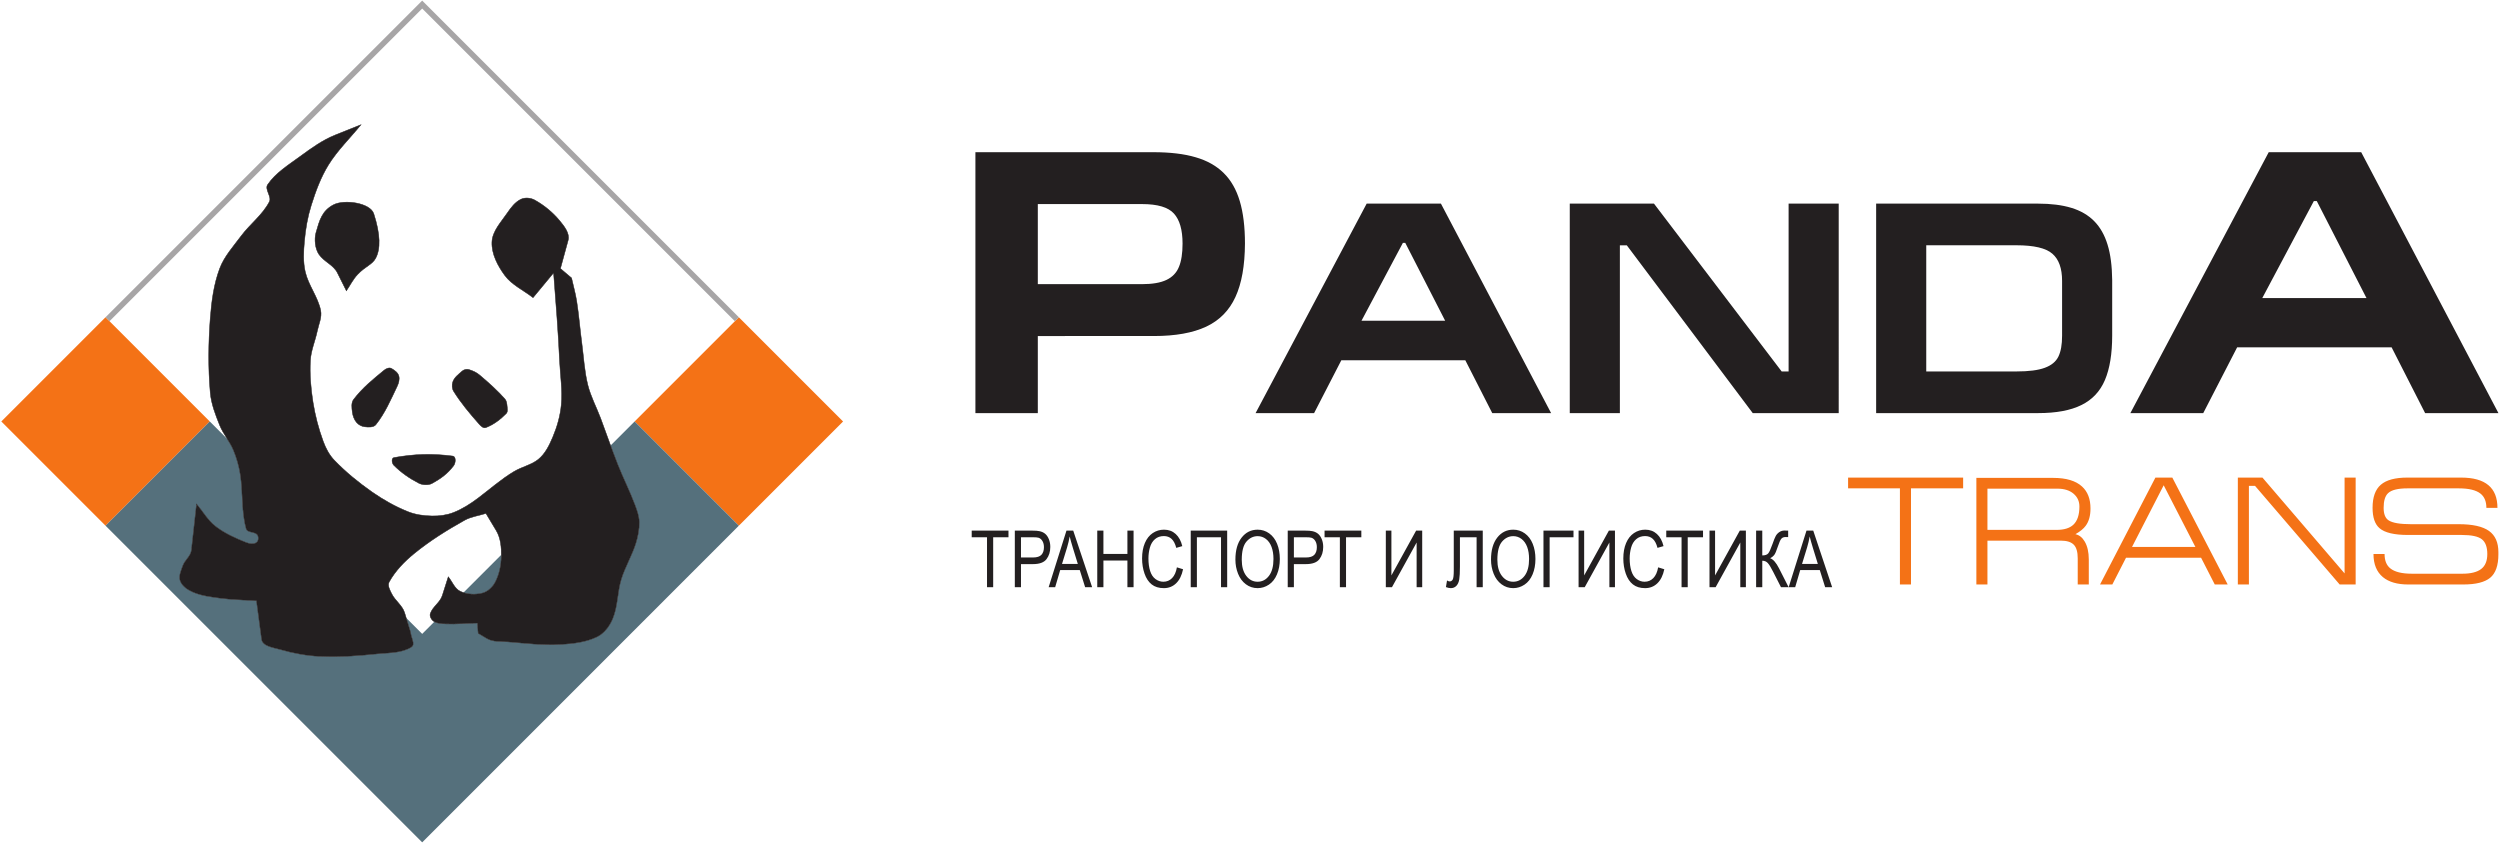
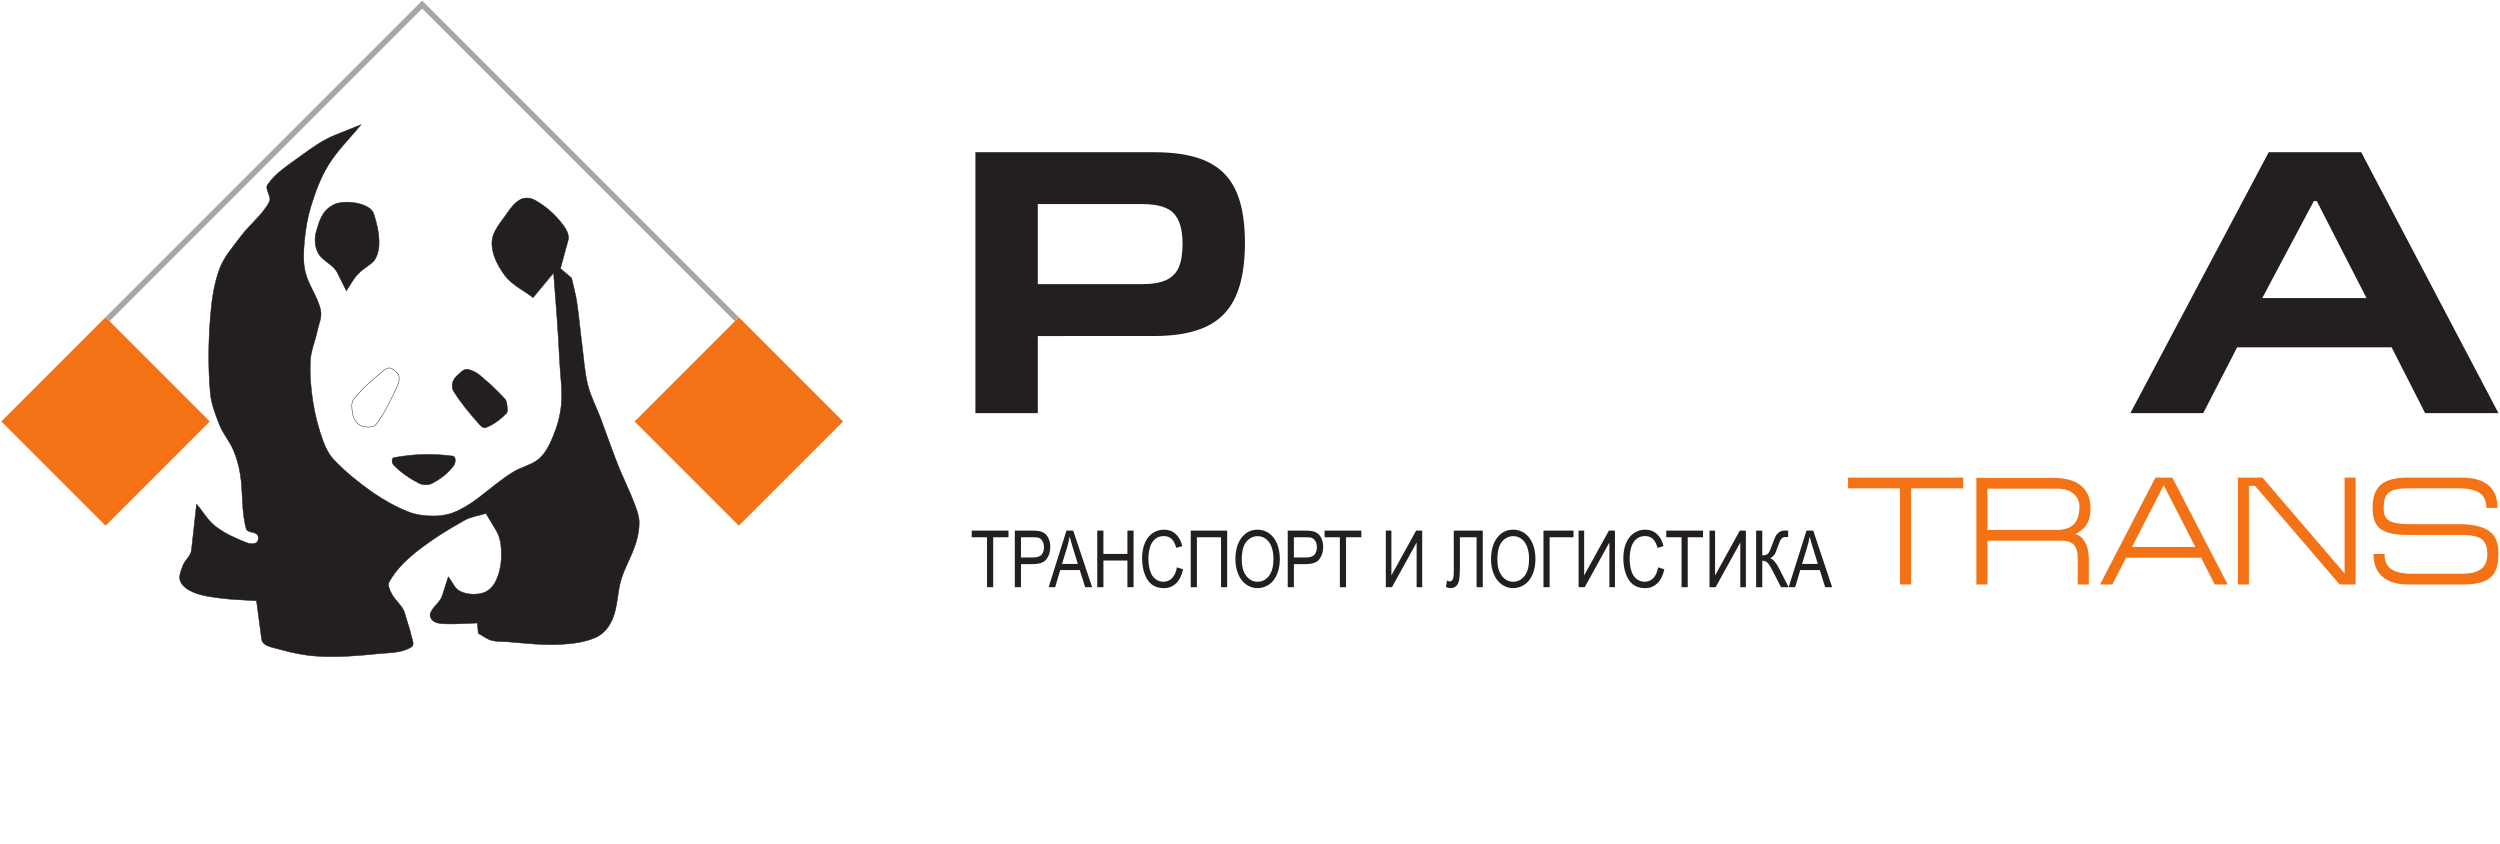
<svg xmlns="http://www.w3.org/2000/svg" viewBox="0 0 1560 526.667" height="526.667" width="1560" xml:space="preserve" id="svg2">
  <defs id="defs6" />
  <g transform="matrix(1.333,0,0,-1.333,0,526.667)" id="g10">
    <g transform="scale(0.1)" id="g12">
      <path id="path14" style="fill:#f47216;fill-opacity:1;fill-rule:evenodd;stroke:none" d="M 494.09,2465.91 981.992,1978.01 494.09,1490.11 6.184,1978.01 494.09,2465.91" />
      <path id="path16" style="fill:#f47216;fill-opacity:1;fill-rule:evenodd;stroke:none" d="m 3946.54,1978.01 -487.9,-487.9 -487.91,487.9 487.91,487.9 487.9,-487.9" />
-       <path id="path18" style="fill:#55707c;fill-opacity:1;fill-rule:evenodd;stroke:none" d="m 1976.36,983.641 -75.04,75.049 20.75,-68.202 c 1.34,-22.707 23.16,-55.855 4.01,-68.133 -45.87,-29.406 -106.11,-26.441 -160.31,-32.062 -87.79,-9.113 -176.35,-15.926 -264.52,-12.027 -63.62,2.82 -127.19,14.332 -188.37,32.066 -32.15,9.316 -83.75,14.906 -88.18,48.094 l -24.04,180.354 c -56.11,4.01 -112.59,4.49 -168.33,12.02 -43.365,5.86 -87.986,10.93 -128.252,28.06 -24.398,10.37 -50.543,27.38 -60.117,52.1 -8.801,22.74 3.746,49.22 12.023,72.14 9.34,25.88 37.043,44.81 40.079,72.15 l 24.046,216.42 c 29.395,-34.74 52.227,-76.31 88.171,-104.21 42.96,-33.33 93.73,-56.13 144.28,-76.14 14.91,-5.91 34.92,-9.12 48.1,0 9.94,6.88 11.26,26.39 4.01,36.06 -11.83,15.78 -46.76,9.07 -52.11,28.06 -23.31,82.78 -14.21,171.62 -28.05,256.5 -6.26,38.4 -16.97,76.38 -32.07,112.22 -7.64,18.14 -17.9,35.02 -28.39,51.79 L 981.992,1978.01 494.09,1490.11 1976.36,7.832 3458.64,1490.11 l -487.91,487.9 -112.54,-112.54 c 10.93,-29.94 22.05,-59.81 33.79,-89.44 25.12,-63.44 56.3,-124.44 80.15,-188.37 9.63,-25.8 19.43,-52.62 20.04,-80.16 0.75,-33.81 -5.92,-67.92 -16.03,-100.19 -18.1,-57.76 -50.38,-110.47 -68.14,-168.33 -18.43,-60.12 -15.83,-126.34 -40.07,-184.36 -14.24,-34.09 -38.99,-67.87 -72.14,-84.167 -52.67,-25.898 -113.76,-32.699 -172.34,-36.07 -81.45,-4.699 -163.16,5.402 -244.49,12.019 -33.7,2.746 -71.19,-1.371 -100.19,16.032 l -40.07,24.05 -4.01,48.096 c -49.43,-1.33 -98.89,-5.95 -148.3,-4.01 -17.89,0.7 -37.5,1.33 -52.99,10.11 z m 370.62,370.609 -177.39,-177.39 c 28.34,-9.32 60.69,-9.64 89.14,-2.01 25.61,6.87 48.04,28.5 60.12,52.1 18.74,36.64 27.38,79.09 28.05,120.24 0.05,2.34 0.06,4.7 0.08,7.06" />
      <path id="path20" style="fill:#a7a5a6;fill-opacity:1;fill-rule:evenodd;stroke:none" d="M 512.652,2447.35 494.09,2465.91 1976.36,3948.19 3458.64,2465.91 3440.07,2447.35 1976.36,3911.06 512.652,2447.35" />
      <path id="path22" style="fill:#231f20;fill-opacity:1;fill-rule:evenodd;stroke:none" d="m 2623.45,2693.83 52.1,-44.09 c 8.02,-36.07 18.29,-71.72 24.05,-108.21 10.28,-65.14 15.38,-131 24.04,-196.39 8.7,-65.54 12.02,-132.23 28.06,-196.38 13.53,-54.15 40.46,-104.06 60.12,-156.3 27.09,-72 51.83,-144.91 80.16,-216.43 25.12,-63.44 56.3,-124.44 80.15,-188.37 9.63,-25.8 19.43,-52.62 20.04,-80.16 0.75,-33.81 -5.92,-67.92 -16.03,-100.19 -18.1,-57.76 -50.38,-110.47 -68.14,-168.33 -18.44,-60.12 -15.83,-126.34 -40.07,-184.36 -14.25,-34.09 -38.99,-67.866 -72.14,-84.167 -52.67,-25.898 -113.75,-32.699 -172.34,-36.07 -81.45,-4.699 -163.16,5.402 -244.48,12.019 -33.71,2.746 -71.2,-1.375 -100.2,16.032 l -40.07,24.046 -4.01,48.1 c -49.43,-1.33 -98.89,-5.95 -148.3,-4.01 -19.1,0.75 -40.19,1.41 -56.1,12.02 -10.95,7.29 -20.19,23.59 -16.04,36.07 10.67,31.99 45.89,52.04 56.11,84.17 l 28.06,88.17 c 18.71,-22.71 29.54,-55.52 56.11,-68.13 31.47,-14.95 70.56,-17.04 104.2,-8.02 25.61,6.87 48.04,28.5 60.12,52.1 18.74,36.64 27.38,79.09 28.06,120.24 0.67,40.86 -3.03,85.19 -24.05,120.24 l -48.09,80.15 c -33.4,-10.69 -69.6,-14.94 -100.2,-32.06 -82.45,-46.14 -163.34,-96.48 -236.46,-156.31 -45.42,-37.16 -87.82,-80.9 -116.23,-132.26 -9.26,-16.73 3.47,-39 12.02,-56.11 15.9,-31.8 49.76,-54.14 60.12,-88.17 l 28.05,-92.182 c 1.34,-22.707 23.16,-55.855 4.01,-68.133 -45.87,-29.402 -106.11,-26.437 -160.31,-32.062 -87.79,-9.113 -176.35,-15.922 -264.52,-12.023 -63.62,2.812 -127.19,14.332 -188.37,32.062 -32.15,9.316 -83.75,14.906 -88.17,48.094 l -24.05,180.354 c -56.11,4.01 -112.59,4.49 -168.33,12.02 -43.361,5.86 -87.986,10.93 -128.252,28.06 -24.398,10.38 -50.547,27.38 -60.117,52.1 -8.801,22.74 3.742,49.22 12.023,72.14 9.34,25.88 37.043,44.81 40.079,72.15 l 24.046,216.42 c 29.395,-34.74 52.231,-76.31 88.171,-104.21 42.96,-33.33 93.73,-56.13 144.29,-76.14 14.9,-5.91 34.91,-9.12 48.09,0 9.95,6.88 11.26,26.39 4.01,36.07 -11.83,15.77 -46.76,9.06 -52.1,28.05 -23.32,82.78 -14.22,171.62 -28.06,256.5 -6.26,38.4 -16.97,76.38 -32.06,112.22 -17.17,40.78 -47.59,75.2 -64.13,116.23 -19.75,49.02 -39.457,99.65 -44.086,152.3 -10.191,115.77 -8.793,232.79 0,348.69 5.969,78.63 16.396,158.62 44.086,232.45 21.34,56.89 63.94,103.53 100.2,152.3 41.33,55.58 100.46,98.76 132.26,160.31 12.32,23.85 -23.1,57.95 -8.02,80.16 37.78,55.62 98.11,92.47 152.3,132.26 51.71,37.96 104.76,76.37 164.32,100.19 l 120.24,48.1 c -50.76,-62.79 -109.9,-119.66 -152.3,-188.37 -35.83,-58.08 -59.68,-123.28 -80.16,-188.37 -17.14,-54.48 -26.96,-111.44 -32.06,-168.33 -4.3,-47.92 -6.97,-97.44 4.01,-144.28 14.78,-63.04 59.27,-116.91 72.14,-180.35 6.46,-31.86 -9.45,-64.37 -16.03,-96.19 -9.45,-45.69 -29.26,-89.7 -32.06,-136.27 -3.95,-65.46 1.79,-131.6 12.02,-196.39 9.9,-62.72 26.18,-124.75 48.09,-184.36 11.78,-32.04 28.39,-63.62 52.11,-88.17 53.36,-55.23 113.35,-104.35 176.34,-148.29 52.46,-36.6 108.94,-68.42 168.33,-92.18 35.28,-14.11 74.23,-19.32 112.22,-20.04 33.82,-0.64 68.68,3.78 100.19,16.03 41.86,16.28 80.39,41.1 116.24,68.13 53.98,40.73 108.25,88.72 167,123.73 37.65,22.44 81.89,31.3 113.55,56.63 32.39,25.91 52,65.97 68.13,104.2 20.4,48.36 35.38,100.02 40.08,152.3 6.09,67.91 -4.65,136.3 -8.02,204.4 -3.31,66.84 -6.99,133.67 -12.02,200.4 l -16.03,212.41 -96.19,-116.23 c -44.09,34.74 -98.92,59.06 -132.26,104.21 -33.16,44.9 -62.41,100.53 -60.12,156.3 2.11,51.34 43.24,93.77 72.14,136.27 17,24.99 36.76,51.3 64.13,64.12 19.39,9.09 45.41,6.39 64.12,-4 43.96,-24.42 84.13,-57.5 116.23,-96.19 21.39,-25.79 48.89,-59.87 40.08,-92.18 l -36.07,-132.26" />
      <path id="path24" style="fill:none;stroke:#231f20;stroke-width:2.16;stroke-linecap:butt;stroke-linejoin:miter;stroke-miterlimit:22.926;stroke-dasharray:none;stroke-opacity:1" d="m 2623.45,2693.83 52.1,-44.09 c 8.02,-36.07 18.29,-71.72 24.05,-108.21 10.28,-65.14 15.38,-131 24.04,-196.39 8.7,-65.54 12.02,-132.23 28.06,-196.38 13.53,-54.15 40.46,-104.06 60.12,-156.3 27.09,-72 51.83,-144.91 80.16,-216.43 25.12,-63.44 56.3,-124.44 80.15,-188.37 9.63,-25.8 19.43,-52.62 20.04,-80.16 0.75,-33.81 -5.92,-67.92 -16.03,-100.19 -18.1,-57.76 -50.38,-110.47 -68.14,-168.33 -18.44,-60.12 -15.83,-126.34 -40.07,-184.36 -14.25,-34.09 -38.99,-67.866 -72.14,-84.167 -52.67,-25.898 -113.75,-32.699 -172.34,-36.07 -81.45,-4.699 -163.16,5.402 -244.48,12.019 -33.71,2.746 -71.2,-1.375 -100.2,16.032 l -40.07,24.046 -4.01,48.1 c -49.43,-1.33 -98.89,-5.95 -148.3,-4.01 -19.1,0.75 -40.19,1.41 -56.1,12.02 -10.95,7.29 -20.19,23.59 -16.04,36.07 10.67,31.99 45.89,52.04 56.11,84.17 l 28.06,88.17 c 18.71,-22.71 29.54,-55.52 56.11,-68.13 31.47,-14.95 70.56,-17.04 104.2,-8.02 25.61,6.87 48.04,28.5 60.12,52.1 18.74,36.64 27.38,79.09 28.06,120.24 0.67,40.86 -3.03,85.19 -24.05,120.24 l -48.09,80.15 c -33.4,-10.69 -69.6,-14.94 -100.2,-32.06 -82.45,-46.14 -163.34,-96.48 -236.46,-156.31 -45.42,-37.16 -87.82,-80.9 -116.23,-132.26 -9.26,-16.73 3.47,-39 12.02,-56.11 15.9,-31.8 49.76,-54.14 60.12,-88.17 l 28.05,-92.182 c 1.34,-22.707 23.16,-55.855 4.01,-68.133 -45.87,-29.402 -106.11,-26.437 -160.31,-32.062 -87.79,-9.113 -176.35,-15.922 -264.52,-12.023 -63.62,2.812 -127.19,14.332 -188.37,32.062 -32.15,9.316 -83.75,14.906 -88.17,48.094 l -24.05,180.354 c -56.11,4.01 -112.59,4.49 -168.33,12.02 -43.361,5.86 -87.986,10.93 -128.252,28.06 -24.398,10.38 -50.547,27.38 -60.117,52.1 -8.801,22.74 3.742,49.22 12.023,72.14 9.34,25.88 37.043,44.81 40.079,72.15 l 24.046,216.42 c 29.395,-34.74 52.231,-76.31 88.171,-104.21 42.96,-33.33 93.73,-56.13 144.29,-76.14 14.9,-5.91 34.91,-9.12 48.09,0 9.95,6.88 11.26,26.39 4.01,36.07 -11.83,15.77 -46.76,9.06 -52.1,28.05 -23.32,82.78 -14.22,171.62 -28.06,256.5 -6.26,38.4 -16.97,76.38 -32.06,112.22 -17.17,40.78 -47.59,75.2 -64.13,116.23 -19.75,49.02 -39.457,99.65 -44.086,152.3 -10.191,115.77 -8.793,232.79 0,348.69 5.969,78.63 16.396,158.62 44.086,232.45 21.34,56.89 63.94,103.53 100.2,152.3 41.33,55.58 100.46,98.76 132.26,160.31 12.32,23.85 -23.1,57.95 -8.02,80.16 37.78,55.62 98.11,92.47 152.3,132.26 51.71,37.96 104.76,76.37 164.32,100.19 l 120.24,48.1 c -50.76,-62.79 -109.9,-119.66 -152.3,-188.37 -35.83,-58.08 -59.68,-123.28 -80.16,-188.37 -17.14,-54.48 -26.96,-111.44 -32.06,-168.33 -4.3,-47.92 -6.97,-97.44 4.01,-144.28 14.78,-63.04 59.27,-116.91 72.14,-180.35 6.46,-31.86 -9.45,-64.37 -16.03,-96.19 -9.45,-45.69 -29.26,-89.7 -32.06,-136.27 -3.95,-65.46 1.79,-131.6 12.02,-196.39 9.9,-62.72 26.18,-124.75 48.09,-184.36 11.78,-32.04 28.39,-63.62 52.11,-88.17 53.36,-55.23 113.35,-104.35 176.34,-148.29 52.46,-36.6 108.94,-68.42 168.33,-92.18 35.28,-14.11 74.23,-19.32 112.22,-20.04 33.82,-0.64 68.68,3.78 100.19,16.03 41.86,16.28 80.39,41.1 116.24,68.13 53.98,40.73 108.25,88.72 167,123.73 37.65,22.44 81.89,31.3 113.55,56.63 32.39,25.91 52,65.97 68.13,104.2 20.4,48.36 35.38,100.02 40.08,152.3 6.09,67.91 -4.65,136.3 -8.02,204.4 -3.31,66.84 -6.99,133.67 -12.02,200.4 l -16.03,212.41 -96.19,-116.23 c -44.09,34.74 -98.92,59.06 -132.26,104.21 -33.16,44.9 -62.41,100.53 -60.12,156.3 2.11,51.34 43.24,93.77 72.14,136.27 17,24.99 36.76,51.3 64.13,64.12 19.39,9.09 45.41,6.39 64.12,-4 43.96,-24.42 84.13,-57.5 116.23,-96.19 21.39,-25.79 48.89,-59.87 40.08,-92.18 z" />
      <path id="path26" style="fill:#231f20;fill-opacity:1;fill-rule:evenodd;stroke:none" d="m 1621.48,2589.63 c 17.37,25.37 30.99,53.79 52.11,76.14 37.23,39.42 67.38,45.22 84.18,75.12 24.55,43.72 22.88,113.94 -8.04,209.44 -16.6,51.32 -137.92,68.31 -188.37,42.13 -53.56,-27.8 -65.85,-72.21 -82.17,-130.3 -8.74,-31.09 -4.33,-75.62 14.02,-102.2 24,-34.75 67.33,-48.37 86.2,-86.14 l 42.07,-84.19" />
      <path id="path28" style="fill:none;stroke:#231f20;stroke-width:2.16;stroke-linecap:butt;stroke-linejoin:miter;stroke-miterlimit:22.926;stroke-dasharray:none;stroke-opacity:1" d="m 1621.48,2589.63 c 17.37,25.37 30.99,53.79 52.11,76.14 37.23,39.42 67.38,45.22 84.18,75.12 24.55,43.72 22.88,113.94 -8.04,209.44 -16.6,51.32 -137.92,68.31 -188.37,42.13 -53.56,-27.8 -65.85,-72.21 -82.17,-130.3 -8.74,-31.09 -4.33,-75.62 14.02,-102.2 24,-34.75 67.33,-48.37 86.2,-86.14 z" />
      <path id="path30" style="fill:#231f20;fill-opacity:1;fill-rule:evenodd;stroke:none" d="m 1844.52,1809.05 c 96.63,16.88 177.78,19.63 275.07,6.99 15.86,-2.06 13.71,-32.27 4.02,-45.01 -28.59,-37.59 -59.63,-60.27 -101.04,-82.99 -16.98,-9.31 -44.82,-7.9 -62.03,0.99 -44.08,22.78 -81.96,48.93 -117.05,84.02 -9.61,9.61 -12.36,33.66 1.03,36" />
      <path id="path32" style="fill:none;stroke:#231f20;stroke-width:2.16;stroke-linecap:butt;stroke-linejoin:miter;stroke-miterlimit:22.926;stroke-dasharray:none;stroke-opacity:1" d="m 1844.52,1809.05 c 96.63,16.88 177.78,19.63 275.07,6.99 15.86,-2.06 13.71,-32.27 4.02,-45.01 -28.59,-37.59 -59.63,-60.27 -101.04,-82.99 -16.98,-9.31 -44.82,-7.9 -62.03,0.99 -44.08,22.78 -81.96,48.93 -117.05,84.02 -9.61,9.61 -12.36,33.66 1.03,36 z" />
-       <path id="path34" style="fill:#231f20;fill-opacity:1;fill-rule:evenodd;stroke:none" d="m 1798.45,2218.23 c -53.45,-44.16 -100.93,-81.96 -143.05,-137.03 -12.21,-15.97 -8.58,-40.1 -6,-60.04 2.23,-17.19 8.76,-34.83 20.01,-48.02 9.29,-10.89 23.79,-18.43 38.02,-20 17.55,-1.95 40.99,-3.78 52.02,10 42.9,53.62 70.44,118.13 100.05,180.08 6.71,14.05 11.38,30.83 8,46.02 -3.77,16.98 -20,28.27 -35.03,36.99 -10.08,5.84 -25.04,-0.6 -34.02,-8" />
      <path id="path36" style="fill:none;stroke:#231f20;stroke-width:2.16;stroke-linecap:butt;stroke-linejoin:miter;stroke-miterlimit:22.926;stroke-dasharray:none;stroke-opacity:1" d="m 1798.45,2218.23 c -53.45,-44.16 -100.93,-81.96 -143.05,-137.03 -12.21,-15.97 -8.58,-40.1 -6,-60.04 2.23,-17.19 8.76,-34.83 20.01,-48.02 9.29,-10.89 23.79,-18.43 38.02,-20 17.55,-1.95 40.99,-3.78 52.02,10 42.9,53.62 70.44,118.13 100.05,180.08 6.71,14.05 11.38,30.83 8,46.02 -3.77,16.98 -20,28.27 -35.03,36.99 -10.08,5.84 -25.04,-0.6 -34.02,-8 z" />
      <path id="path38" style="fill:#231f20;fill-opacity:1;fill-rule:evenodd;stroke:none" d="m 2194.66,2221.22 c 21.15,-6.72 36.1,-13.61 53.02,-27.97 40.63,-34.49 80.66,-70.18 116.05,-110.05 7.41,-8.36 9.02,-20.88 10,-32.02 1.06,-12.03 4.45,-27.39 -4,-36.02 -27.19,-27.74 -59.67,-52.39 -96.05,-66.03 -11.46,-4.29 -23.91,8.84 -32.01,18.01 -42.45,48.12 -84.15,97.59 -118.05,152.07 -7.79,12.5 -8.9,30.13 -4,44.02 7.81,22.16 25.71,34.12 43.03,49.99 8.1,7.43 21.54,11.33 32.01,8" />
      <path id="path40" style="fill:none;stroke:#231f20;stroke-width:2.16;stroke-linecap:butt;stroke-linejoin:miter;stroke-miterlimit:22.926;stroke-dasharray:none;stroke-opacity:1" d="m 2194.66,2221.22 c 21.15,-6.72 36.1,-13.61 53.02,-27.97 40.63,-34.49 80.66,-70.18 116.05,-110.05 7.41,-8.36 9.02,-20.88 10,-32.02 1.06,-12.03 4.45,-27.39 -4,-36.02 -27.19,-27.74 -59.67,-52.39 -96.05,-66.03 -11.46,-4.29 -23.91,8.84 -32.01,18.01 -42.45,48.12 -84.15,97.59 -118.05,152.07 -7.79,12.5 -8.9,30.13 -4,44.02 7.81,22.16 25.71,34.12 43.03,49.99 8.1,7.43 21.54,11.33 32.01,8 z" />
      <path id="path42" style="fill:#231f20;fill-opacity:1;fill-rule:nonzero;stroke:none" d="m 4566.06,2017.2 v 1221.35 h 832.71 c 78.61,0 144.9,-7.92 198.28,-23.76 53.68,-15.54 97.38,-40.18 131.41,-73.91 34.02,-33.44 58.95,-77.15 75.09,-131.11 16.13,-53.97 24.34,-120.26 24.34,-199.16 -0.59,-102.96 -15.25,-186.25 -44.59,-249.9 -29.03,-63.36 -74.79,-109.71 -137.26,-139.03 -62.18,-29.04 -143.73,-43.71 -244.04,-43.71 H 4858.2 V 2017.2 Z m 292.14,603.63 h 487.78 c 48.39,0 86.23,6.46 114.1,19.65 27.86,13.2 47.51,33.44 58.66,61.01 11.44,27.28 17.01,63.65 17.01,109.41 0,64.24 -13.49,110.87 -40.48,140.49 -26.69,29.63 -76.55,44.3 -149.29,44.3 H 4858.2 v -374.86" />
      <path id="path44" style="fill:#231f20;fill-opacity:1;fill-rule:nonzero;stroke:none" d="m 10313.8,2017.2 h -341.15 l 647.65,1221.35 h 432.9 l 642.4,-1221.35 h -343.2 l -156.9,307.98 h -723 z m 276.3,538.52 h 487.8 l -232.6,454.05 h -13.8 l -241.4,-454.05" />
-       <path id="path46" style="fill:#231f20;fill-opacity:1;fill-rule:nonzero;stroke:none" d="m 6151.54,2017.2 h -273.89 l 519.99,980.62 h 347.59 l 515.75,-980.62 h -275.53 l -126,247.27 h -580.51 z m 221.84,432.37 h 391.64 l -186.75,364.56 h -11.07 z m 974.97,-432.37 v 980.62 h 394.23 l 597.7,-785.63 h 32.5 v 785.63 h 234.56 V 2017.2 h -402.47 l -589.46,785.39 h -32.5 V 2017.2 Z m 1668.76,194.99 h 422.25 c 57.7,0 101.98,5.65 132.82,17.19 30.86,11.3 52.05,28.73 63.59,52.52 11.54,23.78 17.19,56.05 17.19,97.26 v 256.93 c 0,58.64 -15.07,100.79 -45.45,127.17 -30.14,26.38 -86.19,39.57 -168.15,39.57 h -422.25 z m -234.56,785.63 h 757.13 c 61,0 113.28,-6.59 156.61,-19.78 43.57,-13.19 79.37,-34.15 107.16,-62.41 28.02,-28.5 48.74,-65 62.4,-109.98 13.9,-44.74 20.96,-100.09 21.67,-165.56 v -259.75 c 0,-85.49 -11.31,-154.96 -33.91,-208.18 -22.61,-53.23 -59.35,-92.32 -110.22,-117.28 -50.86,-25.2 -118.22,-37.68 -202.29,-37.68 h -758.55 v 980.62" />
      <path id="path48" style="fill:#f47216;fill-opacity:1;fill-rule:nonzero;stroke:none" d="m 8651.22,1715.32 h 538.56 v -50.41 H 8945.7 v -449.99 h -51.84 v 449.99 h -242.64 z m 652.32,-51.84 v -192.96 h 323.99 c 34.56,0 60.48,7.91 77.76,23.75 19.2,17.77 28.8,46.32 28.8,85.68 0,24.48 -9.24,44.53 -27.71,60.12 -18.49,15.6 -43.57,23.41 -75.25,23.41 z m 0,-243.37 v -205.19 h -51.84 v 498.96 h 359.99 c 60.48,0 105.36,-13.45 134.64,-40.33 26.4,-24 39.6,-58.32 39.6,-102.96 0,-33.59 -7.44,-60.48 -22.32,-80.64 -9.6,-13.43 -25.68,-26.64 -48.24,-39.59 17.76,-3.84 32.16,-15.13 43.2,-33.84 12.96,-21.61 19.44,-49.92 19.44,-84.96 v -116.64 h -51.84 v 122.4 c 0,30.24 -6.24,51.6 -18.72,64.07 -12.48,12.49 -32.4,18.72 -59.75,18.72 z m 584.63,-205.19 h -57.6 l 259.23,500.4 h 79.2 l 259.2,-500.4 h -60.5 l -64.1,125.28 h -351.35 z m 92.16,175.68 H 10277 l -148.4,288.72 z m 495.37,-175.68 v 500.4 h 115.2 l 384.5,-448.56 v 448.56 h 51.8 v -500.4 h -74.9 l -396,461.51 h -28.8 v -461.51 z m 630.7,358.92 c 0,50.04 13,86.15 38.9,108.23 25.9,22.2 67.2,33.25 123.8,33.25 h 252 c 113.3,0 169.9,-47.29 169.9,-141.85 h -51.8 c 0,30 -9.1,52.21 -27.4,66.73 -20.6,16.43 -54.4,24.71 -101.5,24.71 h -240.5 c -44.6,0 -74.8,-7.44 -90.7,-22.44 -13.9,-12.95 -20.9,-35.88 -20.9,-68.63 0,-28.93 7.7,-48.48 23.1,-58.57 18.2,-12.11 53.3,-18.11 105.1,-18.11 h 223.2 c 64.8,0 112,-10.45 141.5,-31.32 29.5,-20.89 44.3,-54.13 44.3,-99.72 v -10.08 c 0,-51.84 -12.8,-88.32 -38.2,-109.44 -25.4,-21.12 -67.4,-31.68 -126,-31.68 h -257.8 c -51.3,0 -90.9,11.52 -118.8,34.56 -29.2,24.48 -43.9,60.48 -43.9,108 h 51.9 c 0,-30.24 8.8,-52.56 26.6,-66.96 20.6,-16.81 54.5,-25.2 101.5,-25.2 h 236.2 c 39.3,0 68.6,7.32 87.8,21.96 19.2,14.63 28.8,38.04 28.8,70.2 0,32.64 -8.5,55.68 -25.5,69.11 -17.1,13.45 -48.6,20.16 -94.7,20.16 H 11272 c -64.3,0 -108.7,10.57 -133.2,31.8 -21.6,18.73 -32.4,50.52 -32.4,95.29" />
      <path id="path50" style="fill:#231f20;fill-opacity:1;fill-rule:nonzero;stroke:none" d="M 4620.37,1202.26 V 1436 h -71.65 v 31.06 h 172.14 V 1436 h -71.65 v -233.74 z m 130.18,0 v 264.8 h 82.08 c 14.41,0 25.44,-0.86 33.08,-2.52 10.68,-2.16 19.63,-6.29 26.87,-12.33 7.24,-6.1 13.05,-14.61 17.46,-25.52 4.4,-10.91 6.58,-22.93 6.58,-36.06 0,-22.44 -5.87,-41.49 -17.66,-57.02 -11.74,-15.59 -33.05,-23.36 -63.81,-23.36 h -55.76 v -107.99 z m 28.84,139.06 h 56.17 c 18.62,0 31.77,4.19 39.62,12.63 7.78,8.45 11.68,20.28 11.68,35.63 0,11.03 -2.27,20.53 -6.88,28.42 -4.6,7.89 -10.68,13.13 -18.16,15.65 -4.86,1.55 -13.82,2.35 -26.82,2.35 h -55.61 z m 129.53,-139.06 83.38,264.8 h 31.63 l 88.49,-264.8 h -32.73 l -25.15,80.25 h -91.53 l -23.58,-80.25 z m 62.54,108.73 h 74.07 l -22.66,73.41 c -6.83,22.32 -11.99,40.75 -15.58,55.3 -2.99,-17.26 -6.99,-34.22 -12,-50.98 z m 165,-108.73 v 264.8 h 28.84 v -109.1 h 112.32 v 109.1 h 28.84 v -264.8 h -28.84 v 124.63 H 5165.3 v -124.63 z m 372.84,92.89 28.84,-8.88 c -6.01,-28.78 -16.84,-50.66 -32.48,-65.77 -15.63,-15.1 -34.76,-22.68 -57.37,-22.68 -23.38,0 -42.41,5.79 -57.08,17.44 -14.67,11.59 -25.8,28.42 -33.44,50.43 -7.64,22.06 -11.49,45.67 -11.49,70.94 0,27.56 4.3,51.6 12.95,72.12 8.66,20.53 20.95,36.12 36.89,46.79 15.94,10.66 33.5,15.96 52.62,15.96 21.76,0 40.02,-6.72 54.8,-20.22 14.82,-13.5 25.14,-32.42 30.96,-56.83 l -28.23,-8.14 c -5.01,19.24 -12.34,33.29 -21.91,42.04 -9.56,8.82 -21.61,13.19 -36.13,13.19 -16.64,0 -30.61,-4.86 -41.79,-14.61 -11.18,-9.73 -19.07,-22.86 -23.58,-39.26 -4.55,-16.46 -6.82,-33.41 -6.82,-50.85 0,-22.5 2.67,-42.16 8.04,-58.93 5.36,-16.83 13.71,-29.34 25.05,-37.66 11.33,-8.32 23.57,-12.46 36.78,-12.46 16.09,0 29.65,5.68 40.78,16.96 11.13,11.34 18.67,28.11 22.61,50.42 z m 64.72,171.91 h 170.61 v -264.8 h -28.84 V 1436 h -112.93 v -233.74 h -28.84 z m 209.12,-135.92 c 0,43.9 9.71,78.29 29.09,103.13 19.38,24.84 44.38,37.23 75.03,37.23 20.09,0 38.15,-5.86 54.29,-17.5 16.09,-11.66 28.39,-27.93 36.84,-48.82 8.45,-20.84 12.7,-44.51 12.7,-70.95 0,-26.82 -4.45,-50.85 -13.36,-72 -8.91,-21.2 -21.5,-37.23 -37.79,-48.07 -16.35,-10.91 -33.96,-16.34 -52.83,-16.34 -20.49,0 -38.75,6.04 -54.9,18.06 -16.08,12.02 -28.33,28.42 -36.63,49.25 -8.29,20.77 -12.44,42.78 -12.44,66.01 z m 29.75,-0.61 c 0,-31.87 7.03,-56.96 21.09,-75.26 14.07,-18.31 31.73,-27.5 52.98,-27.5 21.66,0 39.42,9.25 53.43,27.75 13.97,18.48 20.95,44.75 20.95,78.77 0,21.51 -2.99,40.31 -8.96,56.34 -5.97,16.03 -14.72,28.48 -26.21,37.29 -11.53,8.82 -24.44,13.25 -38.75,13.25 -20.34,0 -37.85,-8.5 -52.53,-25.51 -14.67,-17.02 -22,-45.37 -22,-85.13 z m 215.18,-128.27 v 264.8 h 82.07 c 14.42,0 25.45,-0.86 33.09,-2.52 10.68,-2.16 19.63,-6.29 26.87,-12.33 7.24,-6.1 13.06,-14.61 17.46,-25.52 4.4,-10.91 6.58,-22.93 6.58,-36.06 0,-22.44 -5.87,-41.49 -17.66,-57.02 -11.74,-15.59 -33.04,-23.36 -63.8,-23.36 h -55.76 v -107.99 z m 28.85,139.06 h 56.16 c 18.62,0 31.77,4.19 39.62,12.63 7.79,8.45 11.68,20.28 11.68,35.63 0,11.03 -2.27,20.53 -6.88,28.42 -4.6,7.89 -10.67,13.13 -18.16,15.65 -4.86,1.55 -13.82,2.35 -26.82,2.35 h -55.6 z m 215.23,-139.06 V 1436 h -71.64 v 31.06 h 172.13 V 1436 H 6301 v -233.74 z m 215.14,264.8 h 26.11 v -209.7 l 115.72,209.7 h 28.48 v -264.8 h -26.11 v 209.14 l -115.41,-209.14 h -28.79 z m 318.05,0 h 135.71 v -264.8 h -28.84 V 1436 h -78.03 v -136.41 c 0,-27.74 -1.06,-48.02 -3.18,-60.9 -2.13,-12.95 -6.63,-22.93 -13.46,-30.14 -6.83,-7.16 -15.53,-10.73 -26.01,-10.73 -6.37,0 -14.01,1.6 -22.92,4.81 l 5.16,31.07 c 4.71,-2.97 8.75,-4.45 12.09,-4.45 6.48,0 11.39,2.96 14.63,8.94 3.23,5.98 4.85,20.04 4.85,42.23 z m 174.36,-135.92 c 0,43.9 9.71,78.29 29.09,103.13 19.38,24.84 44.38,37.23 75.04,37.23 20.08,0 38.15,-5.86 54.29,-17.5 16.09,-11.66 28.38,-27.93 36.83,-48.82 8.46,-20.84 12.7,-44.51 12.7,-70.95 0,-26.82 -4.45,-50.85 -13.35,-72 -8.91,-21.2 -21.51,-37.23 -37.8,-48.07 -16.34,-10.91 -33.95,-16.34 -52.82,-16.34 -20.5,0 -38.76,6.04 -54.9,18.06 -16.09,12.02 -28.33,28.42 -36.64,49.25 -8.29,20.77 -12.44,42.78 -12.44,66.01 z m 29.75,-0.61 c 0,-31.87 7.03,-56.96 21.1,-75.26 14.07,-18.31 31.72,-27.5 52.98,-27.5 21.65,0 39.41,9.25 53.43,27.75 13.96,18.48 20.94,44.75 20.94,78.77 0,21.51 -2.98,40.31 -8.95,56.34 -5.98,16.03 -14.73,28.48 -26.21,37.29 -11.54,8.82 -24.44,13.25 -38.76,13.25 -20.34,0 -37.85,-8.5 -52.52,-25.51 -14.67,-17.02 -22.01,-45.37 -22.01,-85.13 z m 215.8,136.53 H 7365.8 V 1436 h -111.71 v -233.74 h -28.84 z m 164.39,0 h 26.1 v -209.7 l 115.72,209.7 h 28.49 v -264.8 h -26.11 v 209.14 l -115.41,-209.14 h -28.79 z m 372.44,-171.91 28.84,-8.88 c -6.02,-28.78 -16.85,-50.66 -32.48,-65.77 -15.64,-15.1 -34.76,-22.68 -57.38,-22.68 -23.38,0 -42.4,5.79 -57.07,17.44 -14.67,11.59 -25.81,28.42 -33.45,50.43 -7.64,22.06 -11.48,45.67 -11.48,70.94 0,27.56 4.3,51.6 12.95,72.12 8.65,20.53 20.95,36.12 36.88,46.79 15.94,10.66 33.5,15.96 52.63,15.96 21.75,0 40.02,-6.72 54.79,-20.22 14.83,-13.5 25.15,-32.42 30.97,-56.83 l -28.23,-8.14 c -5.01,19.24 -12.35,33.29 -21.91,42.04 -9.57,8.82 -21.61,13.19 -36.13,13.19 -16.65,0 -30.61,-4.86 -41.79,-14.61 -11.18,-9.73 -19.08,-22.86 -23.58,-39.26 -4.56,-16.46 -6.83,-33.41 -6.83,-50.85 0,-22.5 2.68,-42.16 8.04,-58.93 5.36,-16.83 13.71,-29.34 25.05,-37.66 11.33,-8.32 23.57,-12.46 36.78,-12.46 16.09,0 29.65,5.68 40.78,16.96 11.13,11.34 18.67,28.11 22.62,50.42 z m 109.6,-92.89 V 1436 h -71.65 v 31.06 h 172.13 V 1436 h -71.65 v -233.74 z m 130.79,264.8 h 26.1 v -209.7 l 115.72,209.7 h 28.49 v -264.8 h -26.11 v 209.14 l -115.42,-209.14 h -28.78 z m 218.22,0 h 28.84 v -116.13 c 13.11,0 22.36,3.14 27.68,9.37 5.36,6.23 12.14,21.15 20.44,44.81 6.02,17.45 10.98,29.72 14.92,36.87 3.9,7.21 9.47,13.25 16.7,18.12 7.19,4.87 15.18,7.33 23.88,7.33 11.08,0 16.9,-0.12 17.51,-0.37 v -30.32 c -1.01,0 -2.93,0.06 -5.77,0.18 -3.18,0.12 -5.1,0.19 -5.82,0.19 -9.16,0 -15.98,-2.72 -20.44,-8.14 -4.55,-5.43 -9.71,-17.01 -15.58,-34.7 -7.29,-22.44 -13.46,-36.62 -18.52,-42.47 -5.01,-5.8 -11.08,-10.48 -18.06,-14 14.01,-4.68 27.88,-20.52 41.54,-47.4 l 44.78,-88.14 h -35.73 l -36.47,71.74 c -9.97,19.92 -18.32,33.6 -25,41 -6.73,7.46 -15.38,11.16 -26.06,11.16 v -123.9 h -28.84 z m 152.4,-264.8 83.38,264.8 h 31.63 l 88.49,-264.8 h -32.73 l -25.15,80.25 h -91.53 l -23.58,-80.25 z m 62.54,108.73 h 74.07 l -22.67,73.41 c -6.83,22.32 -11.99,40.75 -15.58,55.3 -2.99,-17.26 -6.99,-34.22 -11.99,-50.98 l -23.83,-77.73" />
    </g>
  </g>
</svg>